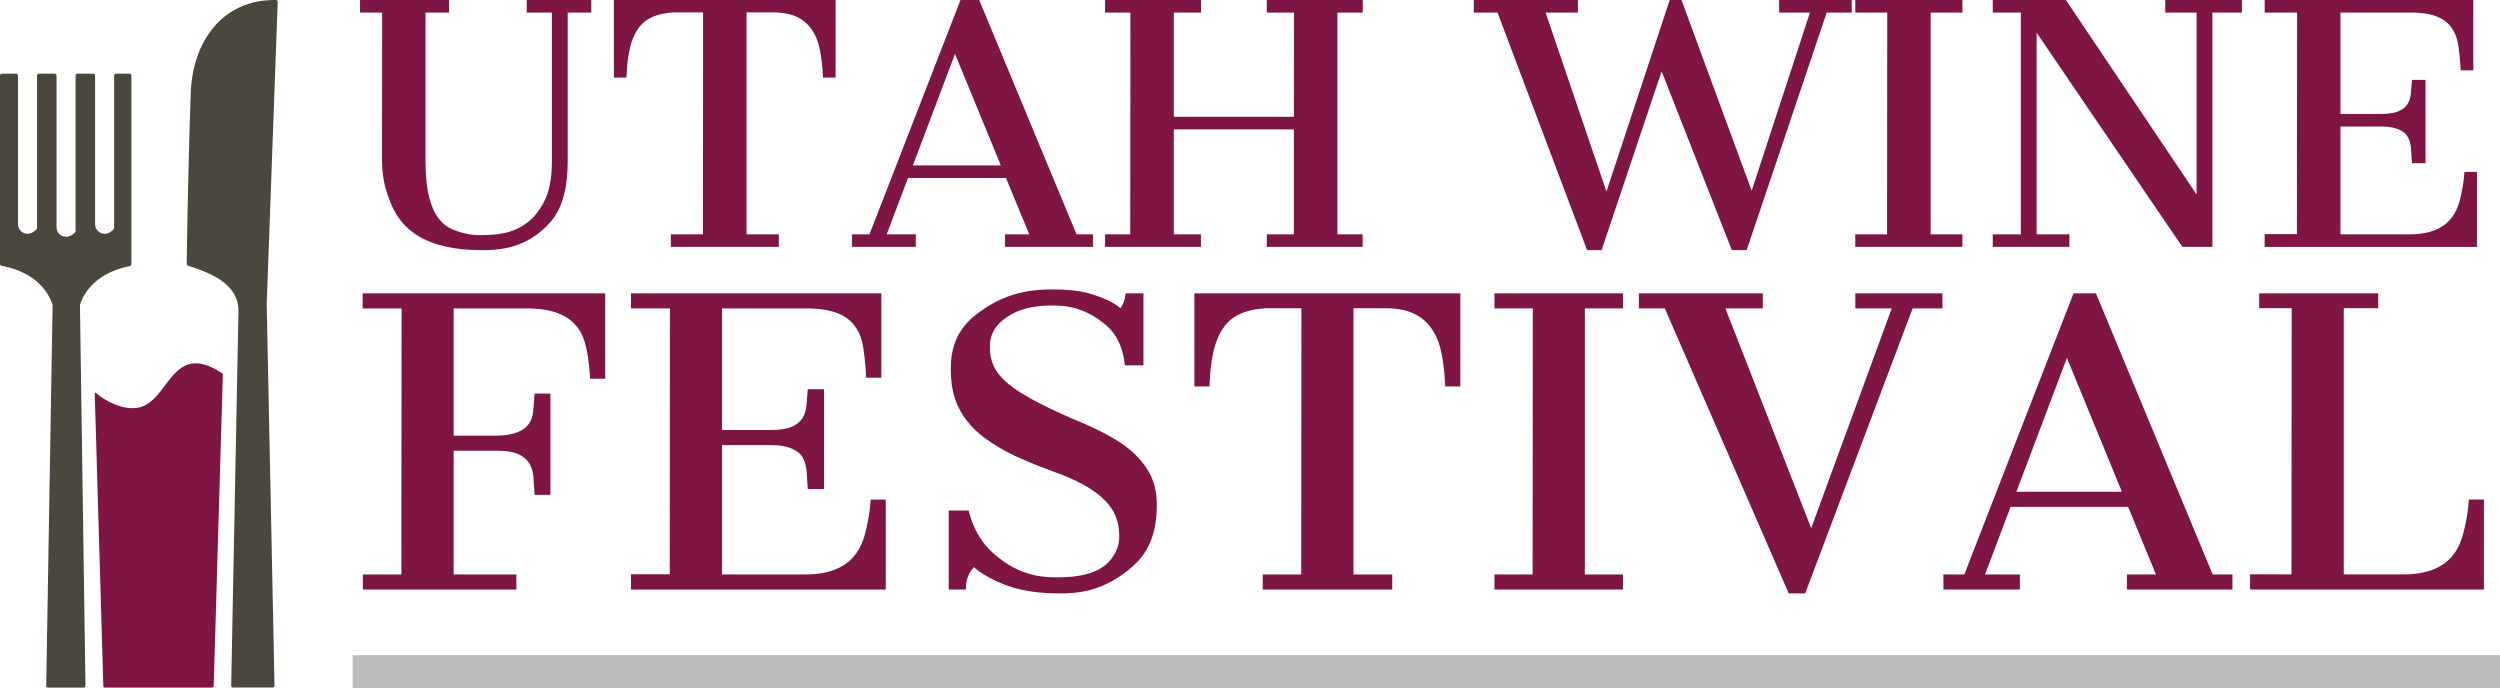
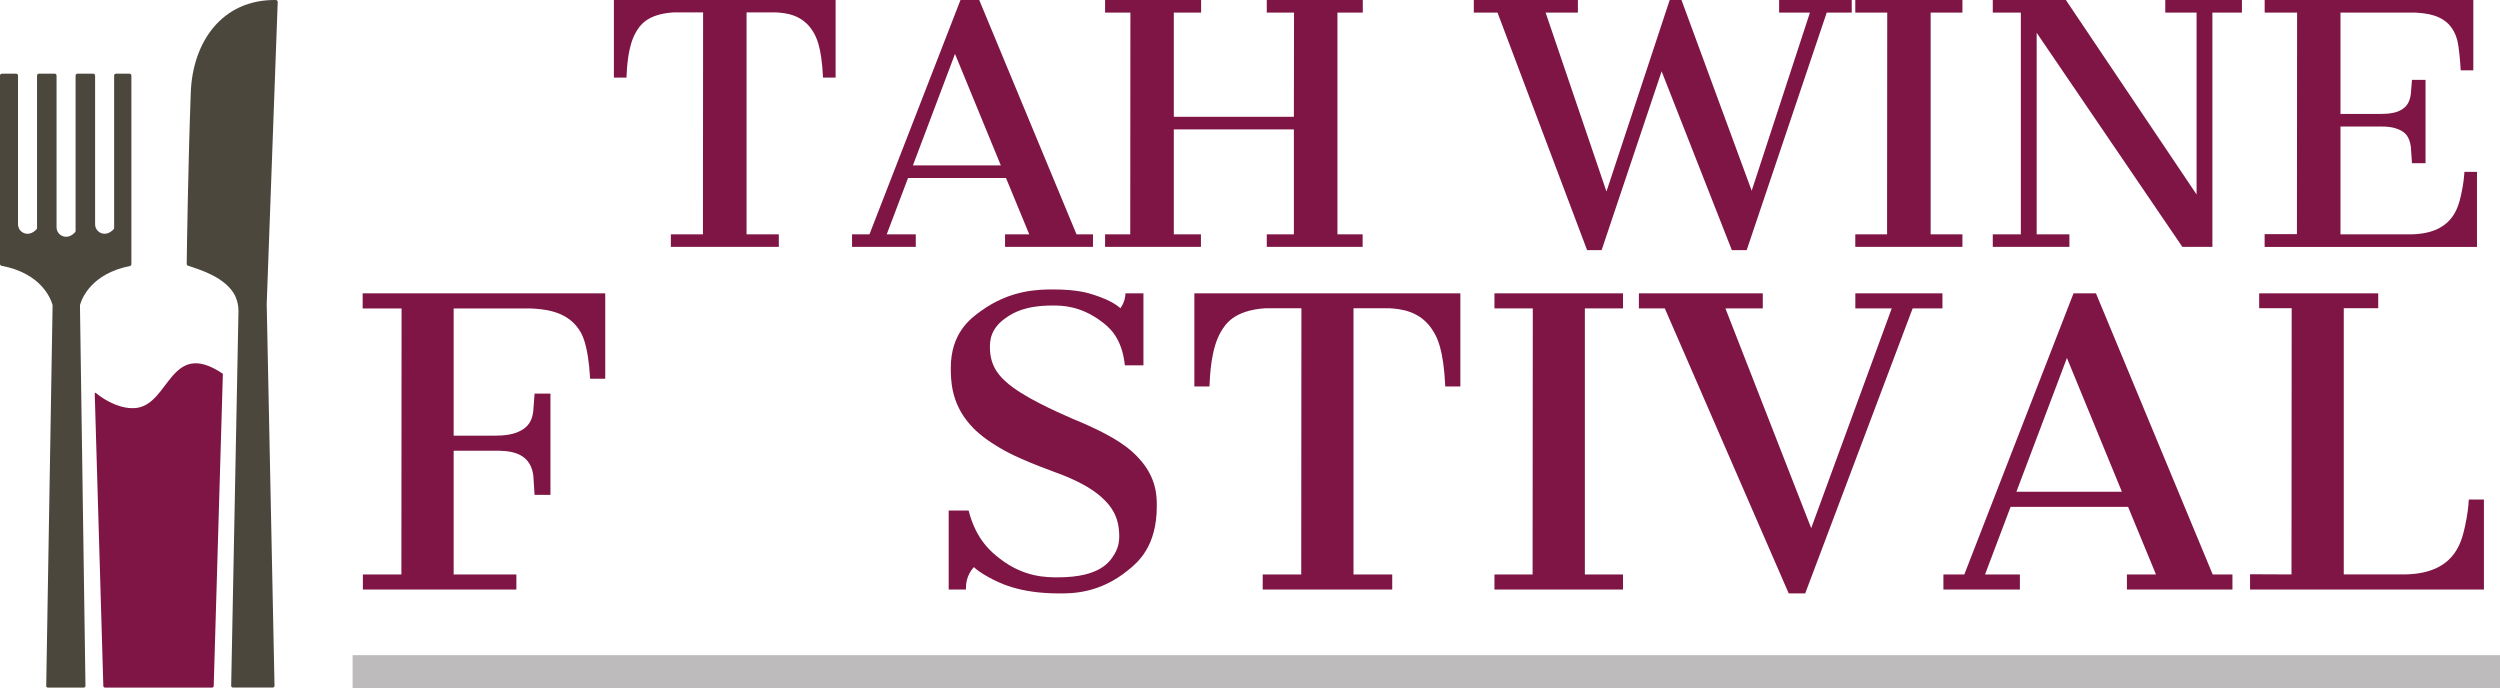
<svg xmlns="http://www.w3.org/2000/svg" id="Layer_2" viewBox="0 0 1094.83 301.49">
  <defs>
    <style>.cls-1{fill:#7f1544;}.cls-2{fill:#bdbbbb;}.cls-3{fill:#4c473d;}</style>
  </defs>
  <g id="Layer_1-2">
-     <path class="cls-1" d="M167.35,5.51h-9.68V0h39.01v5.51h-10.32v65.51c0,25.65,9.61,28.81,14.42,30.39,4.81,1.55,7.84,1.55,9.36,1.55,4.56,0,6.8-.28,7.91-.42,3.36-.42,5.57-1.22,6.68-1.63,7.42-2.83,10.6-7.73,12.19-10.18,4.77-7.35,4.77-16.44,4.77-20.99V5.51h-11.02V0h28.27v5.51h-10.32v65.23c0,19.58-6.78,25.98-10.18,29.19-10.18,9.61-21.81,9.61-27.63,9.61-32.86,0-38.47-16.58-41.27-24.88-2.26-6.64-2.26-12.91-2.26-16.04l.07-63.11Z" />
    <path class="cls-1" d="M293.78,102.61h14.06l.07-97.17h-13.14c-11.66.78-14.72,6.01-16.25,8.62-3.53,6.01-3.96,15.29-4.17,19.93h-5.51V0h97.1v33.99h-5.51c-.64-13.78-3.04-17.88-4.24-19.93-4.59-7.84-12.32-8.36-16.18-8.62h-13.07v97.17h14.13v5.51h-47.28v-5.51Z" />
    <path class="cls-1" d="M438.3,72.44l-20.07-48.83-18.44,48.83h38.51ZM373.14,102.61h7.63L420.63,0h8.2l42.61,102.61h7.21v5.51h-38.51v-5.51h10.6l-10.18-24.66h-42.9l-9.33,24.66h12.72v5.51h-27.91v-5.51Z" />
    <polygon class="cls-1" points="483.95 102.61 494.97 102.61 495.04 5.51 483.95 5.51 483.95 0 526 0 526 5.51 514.05 5.51 514.05 51.16 566.63 51.16 566.7 5.51 554.76 5.51 554.76 0 596.81 0 596.81 5.51 585.71 5.51 585.71 102.61 596.74 102.61 596.74 108.12 554.76 108.12 554.76 102.61 566.63 102.61 566.63 56.68 514.05 56.68 514.05 102.61 525.93 102.61 525.93 108.12 483.95 108.12 483.95 102.61" />
    <polygon class="cls-1" points="655.81 5.51 645.43 5.51 645.43 0 691.01 0 691.01 5.51 676.87 5.51 703.52 83.88 731.22 0 736.38 0 767.12 83.53 792.63 5.51 779.13 5.51 779.13 0 810.93 0 810.93 5.51 799.98 5.51 764.93 109.54 758.43 109.54 727.68 31.24 701.4 109.54 695.04 109.54 655.81 5.51" />
    <polygon class="cls-1" points="812.49 102.61 826.41 102.61 826.48 5.51 812.49 5.51 812.49 0 859.41 0 859.41 5.51 845.49 5.51 845.49 102.61 859.41 102.61 859.41 108.12 812.49 108.12 812.49 102.61" />
    <polygon class="cls-1" points="872.7 102.61 884.99 102.61 884.99 5.51 872.7 5.51 872.7 0 904.71 0 961.95 85.16 961.95 5.51 948.24 5.51 948.24 0 981.81 0 981.81 5.51 968.88 5.51 968.88 108.12 955.73 108.12 891.92 14.35 891.92 102.61 906.26 102.61 906.26 108.12 872.7 108.12 872.7 102.61" />
    <path class="cls-1" d="M991.77,102.54h14.13l.07-97.03h-14.2V0h91.37v30.81h-5.51c-.35-5.87-.78-8.9-.99-10.42-.64-4.56-2-6.68-2.69-7.74-4.1-6.5-12.48-6.93-16.68-7.14h-32.3v44.38h17.67c6.01,0,8.15-1.3,9.22-1.94,3.22-1.94,3.69-5.19,3.92-6.82.14-1.41.21-2.47.25-3,.11-1.59.2-2.63.25-3.14h5.94v36.47h-5.94c-.14-1.63-.21-3.04-.25-3.75-.11-2.12-.2-3.06-.25-3.53-.71-4.88-2.9-6.17-3.99-6.82-3.29-1.94-7.2-1.94-9.15-1.94h-17.67v47.21h30.25c18.59,0,21.22-11.45,22.54-17.17,1.13-4.95,1.37-8.43,1.48-10.18h5.51v32.86h-93v-5.58Z" />
    <path class="cls-1" d="M158.91,251.57h16.87l.08-116.49h-17.04v-6.61h106.23v37.39h-6.61c-.93-15.94-3.76-19.95-5.17-21.96-5.6-8.05-15.83-8.56-20.94-8.82h-33.66v55.7h18.31c7.12,0,9.98-1.58,11.4-2.37,4.28-2.37,4.85-6.22,5.13-8.14.17-1.7.25-3.14.3-3.86.13-2.16.24-3.41.3-4.03h6.95v44.34h-6.95c-.17-1.95-.25-3.67-.3-4.54-.13-2.59-.24-3.72-.3-4.28-1.53-10.51-11.53-10.51-16.53-10.51h-18.31v54.18h27.47v6.61h-67.23v-6.61Z" />
-     <path class="cls-1" d="M276.34,251.48h16.96l.08-116.41h-17.04v-6.61h109.62v36.97h-6.61c-.42-7.04-.93-10.68-1.19-12.51-.76-5.47-2.4-8.01-3.22-9.28-4.92-7.8-14.98-8.31-20.01-8.56h-38.75v53.24h21.2c7.21,0,9.78-1.55,11.06-2.33,3.86-2.33,4.42-6.23,4.71-8.18.17-1.7.25-2.97.3-3.6.13-1.91.24-3.15.3-3.77h7.12v43.75h-7.12c-.17-1.95-.25-3.65-.3-4.49-.13-2.54-.24-3.67-.3-4.24-.85-5.85-3.48-7.4-4.79-8.18-3.94-2.33-8.63-2.33-10.98-2.33h-21.2v56.64h36.29c22.3,0,25.46-13.73,27.05-20.6,1.36-5.93,1.64-10.12,1.78-12.21h6.61v39.42h-111.57v-6.7Z" />
    <path class="cls-1" d="M426.49,248.34c-3.48,3.9-3.48,7.86-3.48,9.83h-7.55v-34.59h8.73c3.31,13.06,10.29,18.45,13.78,21.15,10.47,8.1,20.36,8.1,25.31,8.1,18.57,0,22.75-6.84,24.84-10.26,2.03-3.48,2.03-6.36,2.03-7.8,0-9.24-4.35-13.65-6.53-15.85-6.53-6.61-17.07-10.48-22.34-12.42-15.81-5.81-21.21-9.03-23.91-10.64-8.1-4.83-11.21-8.39-12.76-10.17-8.22-9.41-8.22-19.58-8.22-24.67,0-15.26,8.73-21.59,13.1-24.76,13.1-9.5,25.59-9.5,31.84-9.5,10.6,0,15.54,1.64,18.02,2.46,7.42,2.46,10.02,4.66,11.32,5.77,2.03-2.97,2.15-5.34,2.2-6.53h7.88v31.54h-8.14c-1.27-12.55-7.4-17.1-10.47-19.37-9.2-6.83-17.25-6.83-21.28-6.83-12.08,0-17.17,3.31-19.71,4.96-7.63,4.96-7.63,10.67-7.63,13.52,0,8.56,4.75,12.86,7.12,15.01,7.12,6.44,21.76,12.89,29.08,16.11,20.6,8.39,26.03,14.13,28.74,17,8.14,8.61,8.14,17.03,8.14,21.24,0,17.8-8.34,24.62-12.51,28.02-12.51,10.22-24.35,10.22-30.27,10.22-17.76,0-26.52-4.75-30.9-7.12-3.9-2.12-5.6-3.65-6.44-4.41Z" />
    <path class="cls-1" d="M552.98,251.57h16.87l.08-116.58h-15.77c-13.99.93-17.66,7.21-19.5,10.34-4.24,7.21-4.75,18.34-5,23.91h-6.61v-40.78h116.49v40.78h-6.61c-.76-16.53-3.65-21.45-5.09-23.91-5.51-9.41-14.78-10.03-19.42-10.34h-15.68v116.58h16.96v6.61h-56.72v-6.61Z" />
    <polygon class="cls-1" points="654.47 251.57 671.17 251.57 671.26 135.07 654.47 135.07 654.47 128.46 710.77 128.46 710.77 135.07 694.06 135.07 694.06 251.57 710.77 251.57 710.77 258.18 654.47 258.18 654.47 251.57" />
    <polygon class="cls-1" points="729.08 135.07 717.72 135.07 717.72 128.46 771.98 128.46 771.98 135.07 755.62 135.07 793.18 231.3 828.45 135.07 812.51 135.07 812.51 128.46 850.66 128.46 850.66 135.07 837.6 135.07 790.55 259.88 783.34 259.88 729.08 135.07" />
    <path class="cls-1" d="M929.25,215.36l-24.08-58.59-22.13,58.59h46.21ZM851.08,251.57h9.16l47.82-123.1h9.83l51.12,123.1h8.65v6.61h-46.21v-6.61h12.72l-12.21-29.59h-51.46l-11.19,29.59h15.26v6.61h-33.49v-6.61Z" />
    <path class="cls-1" d="M985.38,251.48l18.14.08.08-116.58h-14.24v-6.53h52.14v6.53h-15.09v116.58h25.94c22.3,0,25.46-13.73,27.05-20.6,1.36-5.93,1.64-10.12,1.78-12.21h6.61v39.42h-102.42v-6.7Z" />
    <rect class="cls-2" x="154.42" y="286.91" width="940.41" height="14.58" />
  </g>
  <g id="Layer_2-2">
    <path class="cls-1" d="M97.46,163.58c.09.06.14.16.14.27l-4.01,136.53c0,.41-.33.74-.74.74h-46.86c-.41,0-.74-.33-.74-.74l-3.76-128.04c0-.27.3-.41.5-.24,4.33,3.64,11.55,7.36,17.84,6.54,14.53-1.89,14.79-30.34,37.63-15.05Z" />
    <path class="cls-3" d="M56.7,32.25h-5.88c-.47,0-.84.38-.84.84v66.73c0,.21-.08.42-.22.57-3.58,3.93-8.11,1.38-8.11-2.18V33.1c0-.47-.38-.84-.84-.84h-6.87c-.47,0-.84.38-.84.84v68.04c0,.21-.08.42-.22.57-3.58,3.93-8.11,1.38-8.11-2.18V33.1c0-.47-.38-.84-.84-.84h-6.87c-.47,0-.84.38-.84.84v66.73c0,.21-.08.42-.22.57-3.58,3.93-8.11,1.38-8.11-2.18V33.1c0-.47-.38-.84-.84-.84H.84C.38,32.25,0,32.63,0,33.1v82.48c0,.41.29.75.69.82,17.22,3.26,21.47,14.16,22.31,17.11.02.08.03.16.03.24l-2.79,166.67c0,.38.31.69.69.69h15.81c.38,0,.69-.31.69-.69l-2.41-166.67c0-.08,0-.16.03-.24.83-2.92,5-13.64,21.81-17.01.39-.08.68-.42.68-.82,0-7.52,0-74.32,0-82.59,0-.46-.38-.84-.84-.84Z" />
    <path class="cls-3" d="M121.62.88c.02-.47-.36-.87-.83-.88-23.73-.28-36.43,18.59-37.24,40.44-1.18,31.87-1.72,69.9-1.79,75.11,0,.36.22.68.56.79,6,2,14.24,4.64,19.03,10.66,2.13,2.68,3.15,6.09,3.08,9.52l-3.19,163.82c0,.42.34.76.76.76h17.46c.42,0,.76-.34.76-.76l-3.42-167.15L121.62.88Z" />
  </g>
</svg>